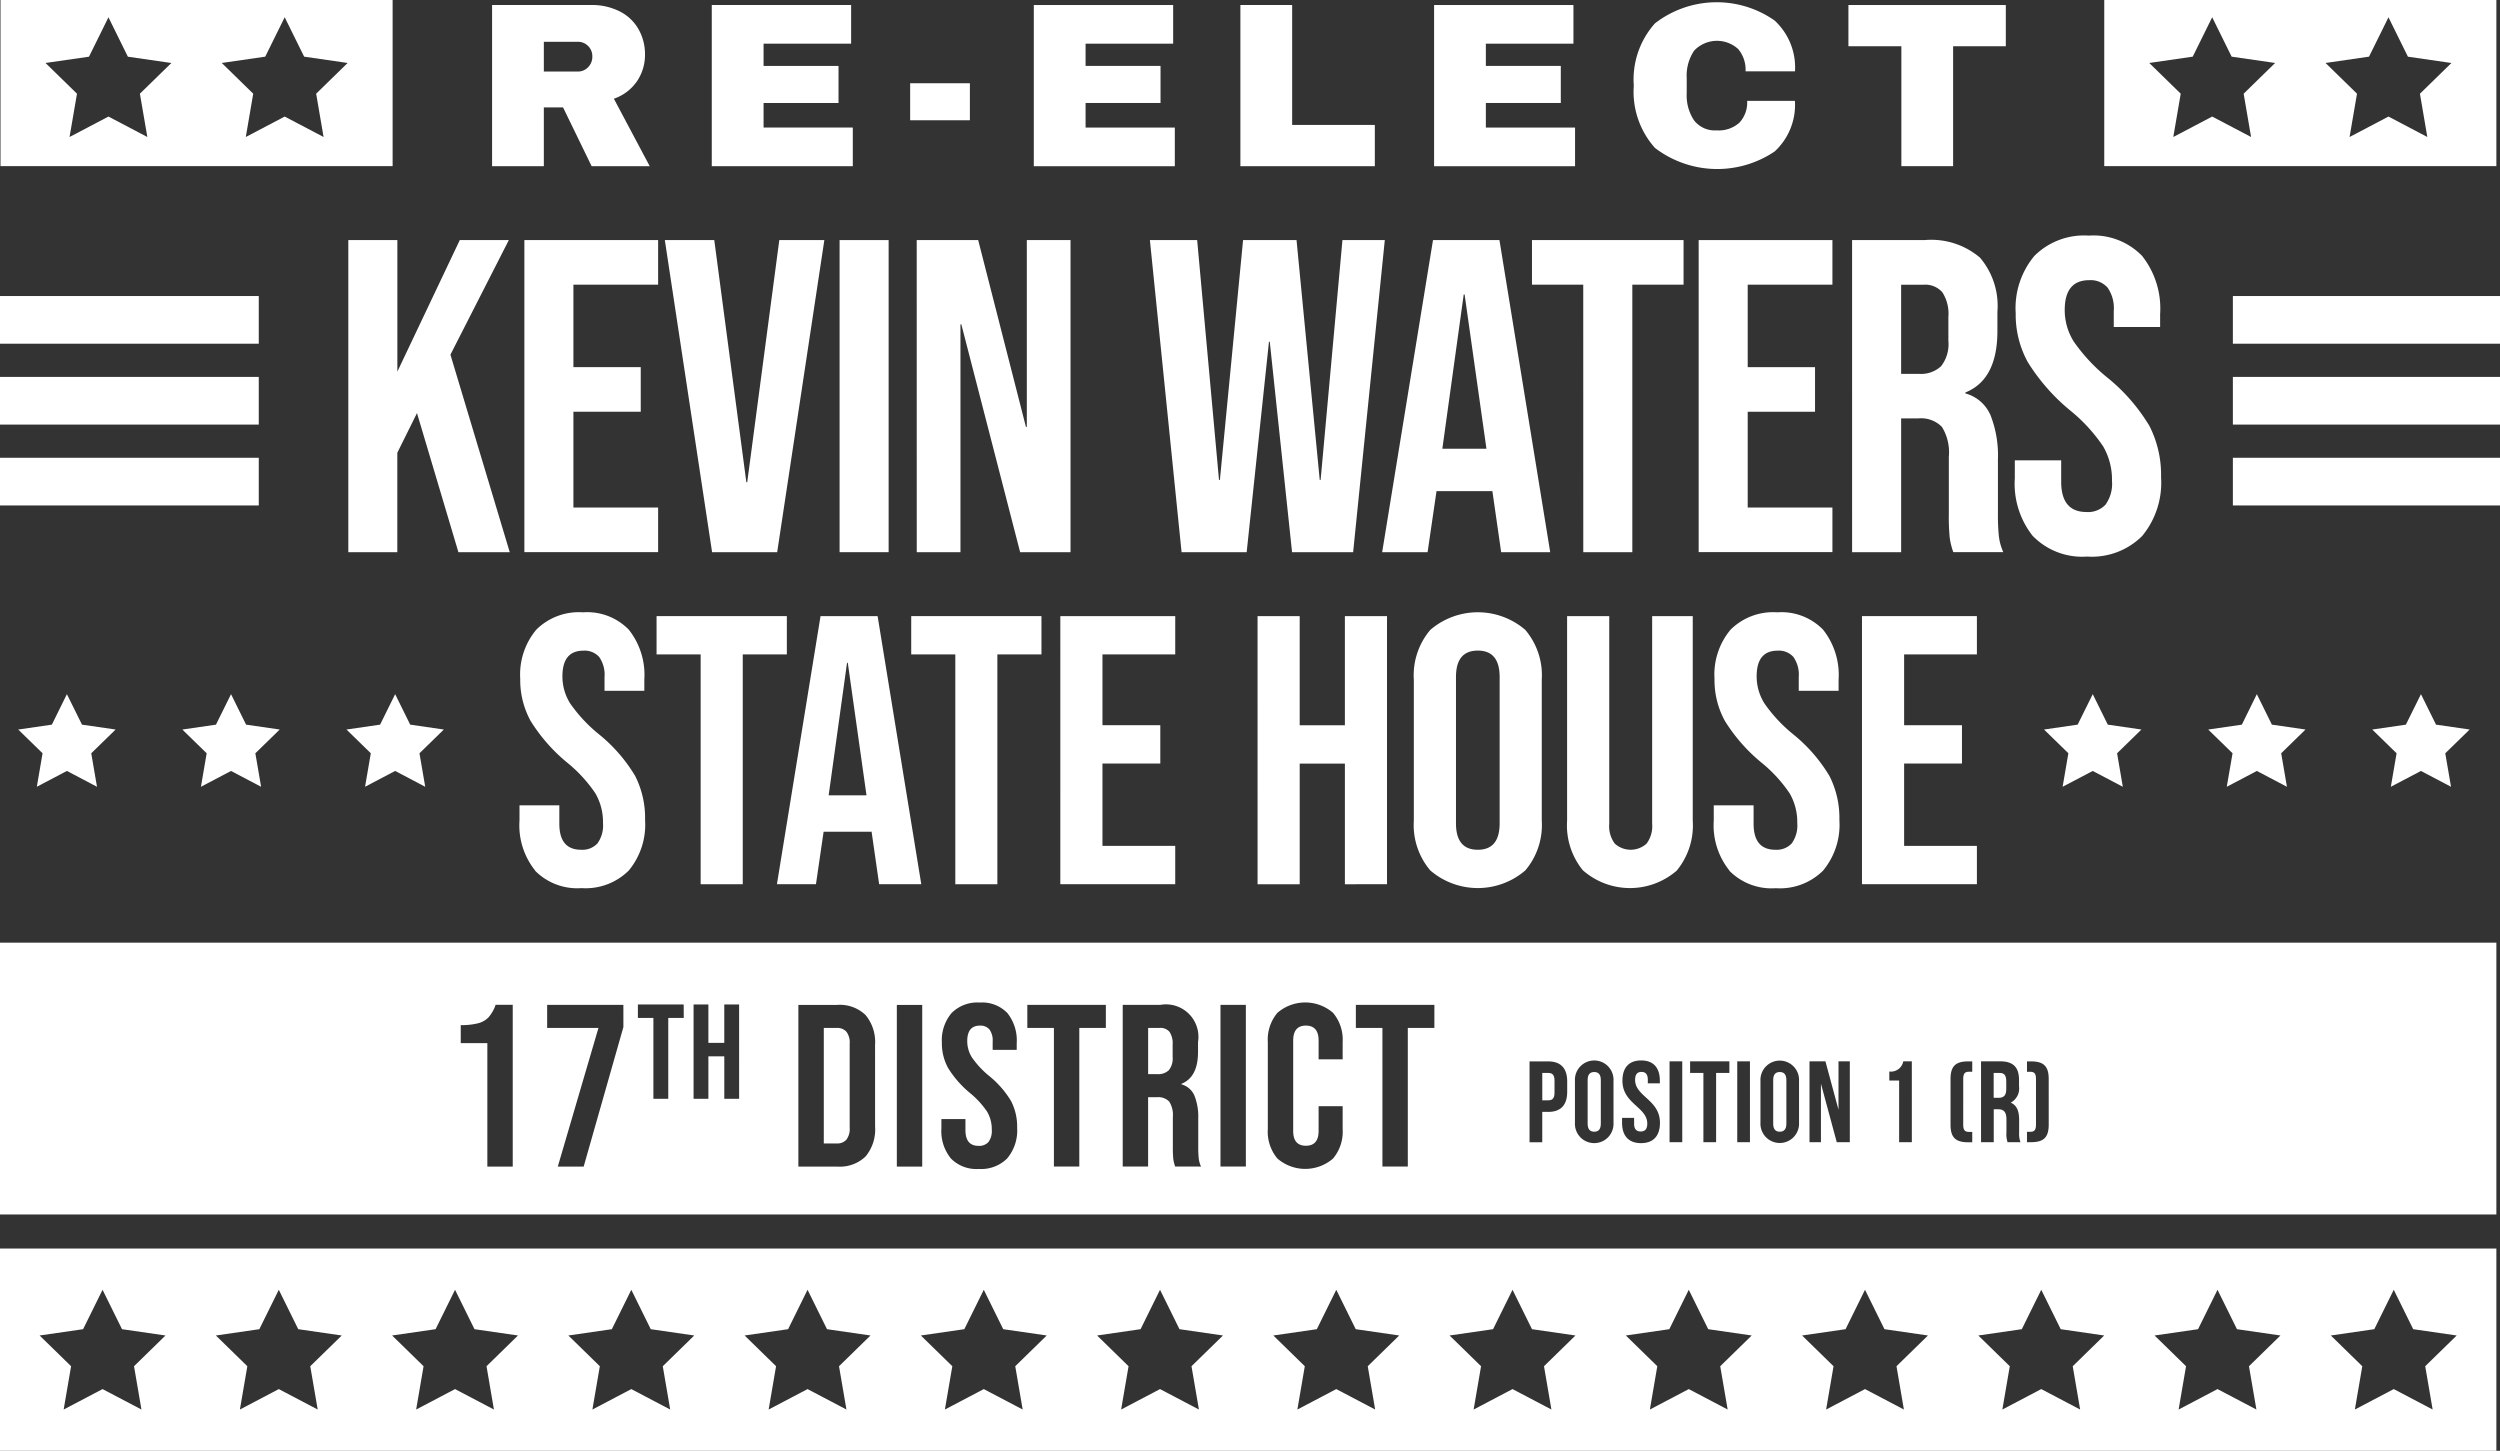
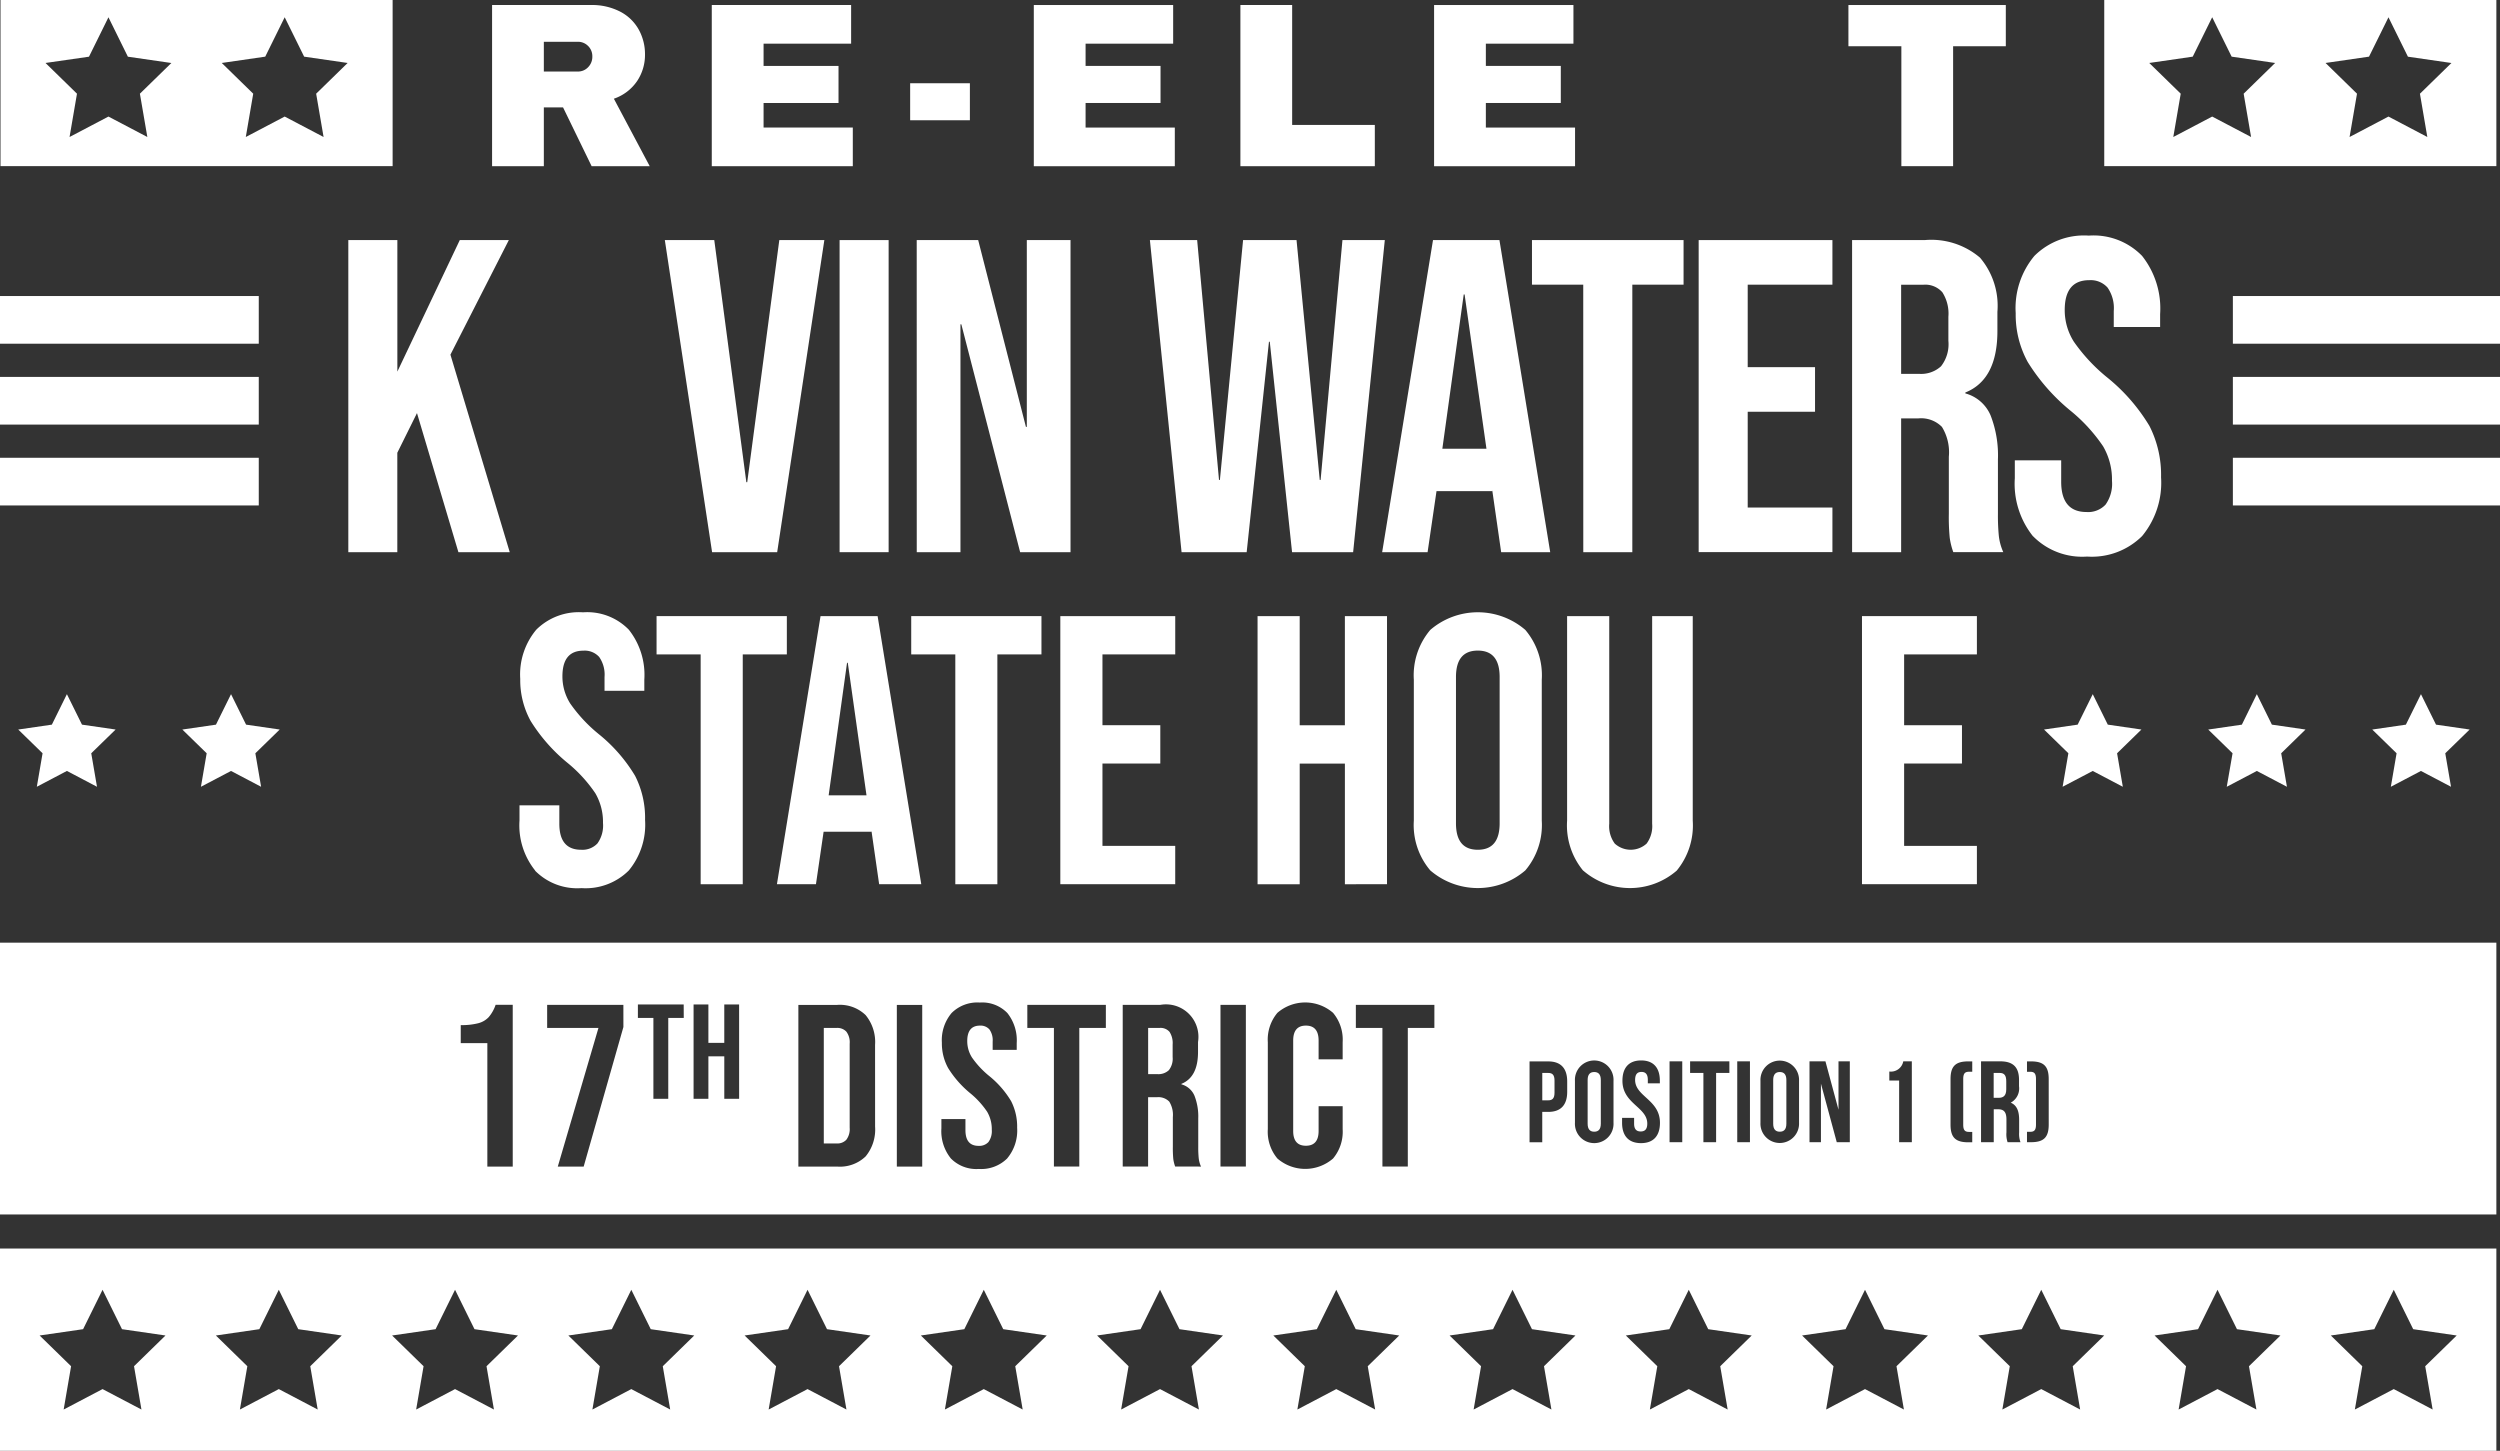
<svg xmlns="http://www.w3.org/2000/svg" id="logo_white" width="187.1" height="108.58" viewBox="0 0 187.1 108.58">
  <rect x="0" y="0" width="187.1" height="108.58" fill="#333333" stroke="none" />
  <defs>
    <clipPath id="clip-path">
      <rect id="Rectangle_83" data-name="Rectangle 83" width="187.1" height="108.58" fill="none" />
    </clipPath>
  </defs>
  <rect id="Rectangle_75" data-name="Rectangle 75" width="19.366" height="3.568" transform="translate(0 22.155)" fill="#fff" />
  <rect id="Rectangle_76" data-name="Rectangle 76" width="19.366" height="3.568" transform="translate(0 28.208)" fill="#fff" />
  <rect id="Rectangle_77" data-name="Rectangle 77" width="19.366" height="3.568" transform="translate(0 34.26)" fill="#fff" />
  <rect id="Rectangle_78" data-name="Rectangle 78" width="19.992" height="3.568" transform="translate(167.108 22.155)" fill="#fff" />
  <rect id="Rectangle_79" data-name="Rectangle 79" width="19.992" height="3.568" transform="translate(167.108 28.208)" fill="#fff" />
  <rect id="Rectangle_80" data-name="Rectangle 80" width="19.992" height="3.568" transform="translate(167.108 34.26)" fill="#fff" />
  <path id="Path_235" data-name="Path 235" d="M46.4,31.984h3.67v9.843l4.672-9.843h3.671l-4.371,8.575,4.439,14.782H54.639l-3.1-10.41L50.067,47.9v7.441H46.4Z" transform="translate(-20.332 -14.016)" fill="#fff" />
-   <path id="Path_236" data-name="Path 236" d="M69.858,31.984h10.01v3.337h-6.34v6.173h5.039v3.337H73.528V52h6.34v3.336H69.858Z" transform="translate(-30.614 -14.016)" fill="#fff" />
  <path id="Path_237" data-name="Path 237" d="M88.569,31.984h3.7l2.4,18.118h.067l2.4-18.118h3.371L96.977,55.341H92.106Z" transform="translate(-38.813 -14.016)" fill="#fff" />
  <rect id="Rectangle_81" data-name="Rectangle 81" width="3.67" height="23.357" transform="translate(62.835 17.968)" fill="#fff" />
  <path id="Path_238" data-name="Path 238" d="M122.126,31.984h4.6L130.3,45.965h.066V31.984h3.271V55.341h-3.771l-4.4-17.05H125.4v17.05h-3.271Z" transform="translate(-53.519 -14.016)" fill="#fff" />
  <path id="Path_239" data-name="Path 239" d="M153.189,31.984h3.537l1.635,17.952h.067l1.735-17.952h4L165.9,49.936h.066L167.6,31.984h3.17L168.4,55.341h-4.571l-1.668-15.749H162.1l-1.668,15.749h-4.872Z" transform="translate(-67.131 -14.016)" fill="#fff" />
  <path id="Path_240" data-name="Path 240" d="M187.939,31.985h4.972l3.8,23.357h-3.671l-.667-4.638v.067h-4.171l-.668,4.571h-3.4Zm4,15.616-1.635-11.545h-.066l-1.6,11.545Z" transform="translate(-80.693 -14.017)" fill="#fff" />
  <path id="Path_241" data-name="Path 241" d="M207.927,35.321H204.09V31.984h11.345v3.337H211.6V55.341h-3.67Z" transform="translate(-89.437 -14.016)" fill="#fff" />
  <path id="Path_242" data-name="Path 242" d="M226.3,31.984h10.01v3.337h-6.34v6.173h5.039v3.337h-5.039V52h6.34v3.336H226.3Z" transform="translate(-99.172 -14.016)" fill="#fff" />
  <g id="Group_35" data-name="Group 35">
    <g id="Group_34" data-name="Group 34" clip-path="url(#clip-path)">
      <path id="Path_243" data-name="Path 243" d="M246.736,31.984h5.439a5.617,5.617,0,0,1,4.137,1.318,5.566,5.566,0,0,1,1.3,4.054v1.435q0,3.637-2.4,4.6v.067A2.865,2.865,0,0,1,257.1,45.1a8.24,8.24,0,0,1,.551,3.3v4.1a15.555,15.555,0,0,0,.067,1.618,4.067,4.067,0,0,0,.333,1.218H254.31a5.283,5.283,0,0,1-.266-1.068,15.769,15.769,0,0,1-.067-1.8V48.2a3.625,3.625,0,0,0-.517-2.235,2.187,2.187,0,0,0-1.785-.634h-1.268v10.01h-3.67Zm5.005,10.01a2.2,2.2,0,0,0,1.652-.567,2.677,2.677,0,0,0,.55-1.9v-1.8a2.962,2.962,0,0,0-.45-1.835,1.7,1.7,0,0,0-1.418-.567h-1.668v6.673Z" transform="translate(-108.126 -14.016)" fill="#fff" />
      <path id="Path_244" data-name="Path 244" d="M269.784,53.9a6.288,6.288,0,0,1-1.368-4.355V48.207h3.47v1.6q0,2.269,1.9,2.269a1.789,1.789,0,0,0,1.418-.551,2.678,2.678,0,0,0,.484-1.785,4.942,4.942,0,0,0-.667-2.586,12.342,12.342,0,0,0-2.469-2.686,14.759,14.759,0,0,1-3.17-3.62,7.382,7.382,0,0,1-.9-3.654,6.086,6.086,0,0,1,1.4-4.287,5.264,5.264,0,0,1,4.071-1.518,5.06,5.06,0,0,1,3.987,1.518,6.344,6.344,0,0,1,1.351,4.354v.967h-3.47v-1.2a2.687,2.687,0,0,0-.467-1.752,1.693,1.693,0,0,0-1.368-.551q-1.836,0-1.835,2.235a4.4,4.4,0,0,0,.684,2.369A13.062,13.062,0,0,0,275.323,42a13.755,13.755,0,0,1,3.17,3.637,8.077,8.077,0,0,1,.868,3.837,6.261,6.261,0,0,1-1.418,4.4,5.333,5.333,0,0,1-4.121,1.535,5.155,5.155,0,0,1-4.037-1.518" transform="translate(-117.627 -13.756)" fill="#fff" />
      <path id="Path_245" data-name="Path 245" d="M70.382,100.9a5.4,5.4,0,0,1-1.175-3.741V96.016h2.981v1.376q0,1.95,1.634,1.949a1.536,1.536,0,0,0,1.218-.473,2.3,2.3,0,0,0,.416-1.534,4.26,4.26,0,0,0-.574-2.222,10.605,10.605,0,0,0-2.122-2.307,12.694,12.694,0,0,1-2.723-3.111,6.337,6.337,0,0,1-.774-3.139,5.231,5.231,0,0,1,1.2-3.684,4.522,4.522,0,0,1,3.5-1.3,4.346,4.346,0,0,1,3.425,1.3,5.445,5.445,0,0,1,1.161,3.741v.831H75.571V86.413a2.305,2.305,0,0,0-.4-1.5,1.455,1.455,0,0,0-1.175-.473q-1.577,0-1.576,1.921A3.786,3.786,0,0,0,73,88.39a11.209,11.209,0,0,0,2.136,2.294,11.793,11.793,0,0,1,2.723,3.125,6.929,6.929,0,0,1,.746,3.3,5.376,5.376,0,0,1-1.219,3.784,4.579,4.579,0,0,1-3.54,1.319,4.427,4.427,0,0,1-3.468-1.3" transform="translate(-30.328 -35.745)" fill="#fff" />
      <path id="Path_246" data-name="Path 246" d="M90.77,84.945h-3.3V82.079H97.22v2.866h-3.3v17.2H90.77Z" transform="translate(-38.333 -35.969)" fill="#fff" />
      <path id="Path_247" data-name="Path 247" d="M106.764,82.078h4.271l3.268,20.066H111.15l-.573-3.985v.057h-3.583l-.573,3.927H103.5Zm3.44,13.416-1.4-9.919h-.057l-1.376,9.919Z" transform="translate(-45.355 -35.969)" fill="#fff" />
      <path id="Path_248" data-name="Path 248" d="M124.7,84.945h-3.3V82.079h9.747v2.866h-3.3v17.2H124.7Z" transform="translate(-53.204 -35.969)" fill="#fff" />
      <path id="Path_249" data-name="Path 249" d="M141.257,82.079h8.6v2.866H144.41v5.3h4.329v2.866H144.41v6.164h5.446v2.866h-8.6Z" transform="translate(-61.902 -35.969)" fill="#fff" />
      <path id="Path_250" data-name="Path 250" d="M167.534,82.079h3.153v8.17h3.382v-8.17h3.153v20.066H174.07v-9.03h-3.382v9.03h-3.153Z" transform="translate(-73.418 -35.969)" fill="#fff" />
      <path id="Path_251" data-name="Path 251" d="M189.585,100.889a5.249,5.249,0,0,1-1.233-3.726V86.613a5.251,5.251,0,0,1,1.233-3.727,5.45,5.45,0,0,1,7.109,0,5.254,5.254,0,0,1,1.233,3.727V97.162a5.252,5.252,0,0,1-1.233,3.726,5.448,5.448,0,0,1-7.109,0m5.189-3.526V86.413q0-1.978-1.634-1.978t-1.634,1.978v10.95q0,1.978,1.634,1.978t1.634-1.978" transform="translate(-82.541 -35.745)" fill="#fff" />
      <path id="Path_252" data-name="Path 252" d="M209.967,101.127a5.32,5.32,0,0,1-1.2-3.741V82.078h3.154V97.615a2.188,2.188,0,0,0,.415,1.49,1.772,1.772,0,0,0,2.38,0,2.188,2.188,0,0,0,.416-1.49V82.078h3.038V97.386a5.32,5.32,0,0,1-1.2,3.741,5.34,5.34,0,0,1-6.994,0" transform="translate(-91.485 -35.969)" fill="#fff" />
-       <path id="Path_253" data-name="Path 253" d="M229.484,100.9a5.4,5.4,0,0,1-1.175-3.741V96.016h2.981v1.376q0,1.95,1.634,1.949a1.536,1.536,0,0,0,1.218-.473,2.3,2.3,0,0,0,.416-1.534,4.26,4.26,0,0,0-.574-2.222,10.606,10.606,0,0,0-2.122-2.307,12.694,12.694,0,0,1-2.723-3.111,6.337,6.337,0,0,1-.774-3.139,5.231,5.231,0,0,1,1.2-3.684,4.522,4.522,0,0,1,3.5-1.3,4.347,4.347,0,0,1,3.425,1.3,5.445,5.445,0,0,1,1.161,3.741v.831h-2.981V86.413a2.305,2.305,0,0,0-.4-1.5,1.455,1.455,0,0,0-1.175-.473q-1.577,0-1.576,1.921a3.787,3.787,0,0,0,.587,2.035,11.21,11.21,0,0,0,2.136,2.294,11.792,11.792,0,0,1,2.723,3.125,6.93,6.93,0,0,1,.746,3.3,5.376,5.376,0,0,1-1.219,3.784,4.579,4.579,0,0,1-3.54,1.319,4.427,4.427,0,0,1-3.468-1.3" transform="translate(-100.051 -35.745)" fill="#fff" />
      <path id="Path_254" data-name="Path 254" d="M248.055,82.079h8.6v2.866h-5.446v5.3h4.329v2.866h-4.329v6.164h5.446v2.866h-8.6Z" transform="translate(-108.704 -35.969)" fill="#fff" />
      <path id="Path_255" data-name="Path 255" d="M76.406,6.365A3.45,3.45,0,0,1,74.67,7.681l2.682,5.048H73.005l-2.139-4.4H69.429v4.4H65.555V.669h7.38a4.585,4.585,0,0,1,2.217.5,3.347,3.347,0,0,1,1.385,1.349A3.8,3.8,0,0,1,77,4.367a3.527,3.527,0,0,1-.595,2M72.742,3.736a1.051,1.051,0,0,0-.772-.316H69.429V5.647H71.97a1.035,1.035,0,0,0,.772-.324,1.1,1.1,0,0,0,.316-.8,1.07,1.07,0,0,0-.316-.789" transform="translate(-28.728 -0.293)" fill="#fff" />
      <path id="Path_256" data-name="Path 256" d="M94.823.669h10.429V3.561H98.7V5.226h5.609V8H98.7v1.84h6.678v2.893H94.823Z" transform="translate(-41.554 -0.293)" fill="#fff" />
      <rect id="Rectangle_82" data-name="Rectangle 82" width="4.47" height="2.77" transform="translate(68.116 6.23)" fill="#fff" />
      <path id="Path_257" data-name="Path 257" d="M137.725.669h10.429V3.561H141.6V5.226h5.609V8H141.6v1.84h6.678v2.893H137.725Z" transform="translate(-60.355 -0.293)" fill="#fff" />
      <path id="Path_258" data-name="Path 258" d="M165.246.669h3.874V9.644h6.187v3.085H165.246Z" transform="translate(-72.415 -0.293)" fill="#fff" />
      <path id="Path_259" data-name="Path 259" d="M191.05.669h10.429V3.561h-6.555V5.226h5.609V8h-5.609v1.84H201.6v2.893H191.05Z" transform="translate(-83.723 -0.293)" fill="#fff" />
-       <path id="Path_260" data-name="Path 260" d="M228.166,1.636a4.775,4.775,0,0,1,1.559,3.83h-3.7a2.4,2.4,0,0,0-.552-1.666,2.355,2.355,0,0,0-3.3.123,3.356,3.356,0,0,0-.552,2.051V7.1a3.362,3.362,0,0,0,.552,2.041,1.966,1.966,0,0,0,1.692.745,2.306,2.306,0,0,0,1.7-.578,2.205,2.205,0,0,0,.579-1.63h3.575a4.739,4.739,0,0,1-1.516,3.786,7.677,7.677,0,0,1-8.957-.263,6.3,6.3,0,0,1-1.586-4.663,6.3,6.3,0,0,1,1.586-4.663,7.549,7.549,0,0,1,8.914-.237" transform="translate(-95.387 -0.129)" fill="#fff" />
      <path id="Path_261" data-name="Path 261" d="M254.082,3.754v8.975h-3.873V3.754h-3.962V.669h11.779V3.754Z" transform="translate(-107.911 -0.293)" fill="#fff" />
      <path id="Path_262" data-name="Path 262" d="M212,142.815c-.3,0-.493.165-.493.6v3.267c0,.432.19.6.493.6s.493-.164.493-.6v-3.267c0-.432-.19-.6-.493-.6" transform="translate(-92.688 -62.585)" fill="#fff" />
      <path id="Path_263" data-name="Path 263" d="M110.715,136.943h-.969v8.646h.969a.918.918,0,0,0,.717-.277,1.322,1.322,0,0,0,.251-.9v-6.294a1.323,1.323,0,0,0-.251-.9.921.921,0,0,0-.717-.276" transform="translate(-48.093 -60.012)" fill="#fff" />
      <path id="Path_264" data-name="Path 264" d="M236.719,142.815c-.3,0-.493.165-.493.6v3.267c0,.432.19.6.493.6s.493-.164.493-.6v-3.267c0-.432-.19-.6-.493-.6" transform="translate(-103.52 -62.585)" fill="#fff" />
      <path id="Path_265" data-name="Path 265" d="M153.821,136.943h-.865V140.4h.692a1.138,1.138,0,0,0,.856-.294,1.386,1.386,0,0,0,.285-.985v-.934a1.543,1.543,0,0,0-.233-.951.884.884,0,0,0-.735-.294" transform="translate(-67.029 -60.012)" fill="#fff" />
      <path id="Path_266" data-name="Path 266" d="M205.912,142.939h-.449v2.048h.449c.3,0,.467-.138.467-.57v-.908c0-.432-.165-.57-.467-.57" transform="translate(-90.039 -62.639)" fill="#fff" />
      <path id="Path_267" data-name="Path 267" d="M0,145.925H186.828V125.581H0Zm38.373-3.586h-1.9V133.1H34.482v-1.348a4.958,4.958,0,0,0,1.305-.139,1.637,1.637,0,0,0,.788-.458,2.81,2.81,0,0,0,.518-.925h1.28Zm8.282-10.443-2.973,10.443H41.745l3.043-10.374H40.949v-1.729h5.705Zm4.517-.68H50.013v6.049H48.9v-6.049h-1.16v-1.008h3.427Zm4.144,6.049h-1.11v-3.175H53.016v3.175H51.907v-7.056h1.109v2.873h1.189v-2.873h1.11Zm10.176,2.084a3.16,3.16,0,0,1-.709,2.23,2.77,2.77,0,0,1-2.126.761H59.75v-12.1h2.905a2.772,2.772,0,0,1,2.126.761,3.163,3.163,0,0,1,.709,2.231Zm3.527,2.991h-1.9v-12.1h1.9Zm6.371-.622a2.761,2.761,0,0,1-2.135.8,2.67,2.67,0,0,1-2.092-.787,3.253,3.253,0,0,1-.709-2.256v-.692h1.8v.83q0,1.176.985,1.176a.926.926,0,0,0,.735-.285,1.388,1.388,0,0,0,.251-.925,2.562,2.562,0,0,0-.346-1.34A6.4,6.4,0,0,0,72.6,136.84a7.652,7.652,0,0,1-1.643-1.876,3.825,3.825,0,0,1-.467-1.893,3.155,3.155,0,0,1,.726-2.222,2.727,2.727,0,0,1,2.109-.786,2.62,2.62,0,0,1,2.066.786,3.284,3.284,0,0,1,.7,2.256v.5h-1.8v-.622a1.389,1.389,0,0,0-.243-.908.878.878,0,0,0-.708-.285q-.952,0-.951,1.159a2.284,2.284,0,0,0,.354,1.227,6.761,6.761,0,0,0,1.288,1.383,7.119,7.119,0,0,1,1.642,1.885,4.178,4.178,0,0,1,.45,1.988,3.241,3.241,0,0,1-.735,2.282m7.374-9.752H80.775v10.374h-1.9V131.964H76.885v-1.729h5.878Zm5.187,10.374a2.778,2.778,0,0,1-.139-.553,8.532,8.532,0,0,1-.034-.934v-2.213a1.877,1.877,0,0,0-.269-1.158,1.134,1.134,0,0,0-.925-.329h-.658v5.187h-1.9v-12.1h2.818a2.431,2.431,0,0,1,2.818,2.784v.743q0,1.885-1.245,2.386v.035a1.484,1.484,0,0,1,.977.847,4.274,4.274,0,0,1,.285,1.712v2.126a8.154,8.154,0,0,0,.034.839,2.085,2.085,0,0,0,.173.631Zm5.291,0h-1.9v-12.1h1.9Zm7.244-8.023h-1.8v-1.4q0-1.124-.951-1.124t-.951,1.124v6.76q0,1.107.951,1.107t.951-1.107v-1.85h1.8v1.712a3.121,3.121,0,0,1-.717,2.2,3.178,3.178,0,0,1-4.167,0,3.118,3.118,0,0,1-.717-2.2v-6.5a3.12,3.12,0,0,1,.717-2.2,3.18,3.18,0,0,1,4.167,0,3.123,3.123,0,0,1,.717,2.2Zm6.864-2.352h-1.988v10.374h-1.9V131.964h-1.988v-1.729h5.878Zm9.941,4.786c0,.968-.467,1.5-1.418,1.5h-.449v2.273h-.951v-6.051h1.4c.951,0,1.418.528,1.418,1.5Zm3.466,2.316a1.445,1.445,0,1,1-2.886,0V135.92a1.445,1.445,0,1,1,2.886,0Zm2.059,1.522c-.934,0-1.418-.553-1.418-1.522v-.371h.9v.432c0,.433.19.588.493.588s.493-.155.493-.588c0-1.245-1.859-1.478-1.859-3.207,0-.968.475-1.521,1.4-1.521s1.4.553,1.4,1.521v.19h-.9v-.251c0-.432-.172-.6-.475-.6s-.476.165-.476.6c0,1.244,1.859,1.478,1.859,3.207,0,.969-.484,1.522-1.417,1.522m3.086-.07h-.951v-6.051h.951Zm3.527-5.186h-.994v5.186h-.951v-5.186h-.995v-.865h2.939Zm1.539,5.186h-.951v-6.051h.951Zm3.674-1.452a1.445,1.445,0,1,1-2.887,0V135.92a1.445,1.445,0,1,1,2.887,0Zm3.8,1.452h-.977l-1.184-4.382v4.382h-.856v-6.051h1.193l.977,3.622v-3.622h.847Zm4.642,0h-.951V135.9h-.735v-.674a.942.942,0,0,0,1.045-.761h.64Zm4.521-5.273h-.233c-.3,0-.442.113-.442.545V139.2c0,.433.139.545.442.545h.233v.777h-.294c-.951,0-1.331-.354-1.331-1.322V135.79c0-.969.38-1.323,1.331-1.323h.294Zm2.645,5.273a1.866,1.866,0,0,1-.086-.743v-.951c0-.562-.19-.77-.622-.77h-.328v2.463h-.951v-6.051h1.434c.986,0,1.409.458,1.409,1.392v.475a1.207,1.207,0,0,1-.622,1.227c.475.2.631.657.631,1.288v.934a1.774,1.774,0,0,0,.1.734Zm3.078-1.322c0,.969-.381,1.322-1.331,1.322H151.7v-.777h.233c.3,0,.44-.112.44-.545V135.79c0-.432-.138-.545-.44-.545H151.7v-.778h.294c.95,0,1.331.354,1.331,1.323Z" transform="translate(0 -55.033)" fill="#fff" />
      <path id="Path_268" data-name="Path 268" d="M266.061,142.939H265.6V144.8h.371c.354,0,.571-.156.571-.64v-.6c0-.433-.147-.622-.484-.622" transform="translate(-116.394 -62.639)" fill="#fff" />
      <path id="Path_269" data-name="Path 269" d="M0,181.469H186.828V166.327H0Zm10.586-3.091-2.911-1.53-2.911,1.53.556-3.241-2.356-2.3,3.255-.472,1.456-2.949,1.456,2.949,3.254.472-2.355,2.3Zm13.19,0-2.911-1.53-2.911,1.53.556-3.241-2.355-2.3,3.254-.472,1.456-2.949,1.456,2.949,3.255.472-2.356,2.3Zm13.19,0-2.911-1.53-2.911,1.53.556-3.241-2.355-2.3,3.254-.472,1.456-2.949,1.456,2.949,3.255.472-2.355,2.3Zm13.191,0-2.911-1.53-2.911,1.53.556-3.241-2.355-2.3,3.255-.472,1.456-2.949,1.455,2.949,3.255.472-2.355,2.3Zm13.19,0-2.911-1.53-2.911,1.53.556-3.241-2.355-2.3,3.255-.472,1.456-2.949,1.456,2.949,3.254.472-2.355,2.3Zm13.19,0-2.911-1.53-2.911,1.53.556-3.241-2.355-2.3,3.254-.472,1.456-2.949,1.456,2.949,3.255.472-2.356,2.3Zm13.19,0-2.911-1.53-2.911,1.53.556-3.241-2.355-2.3,3.254-.472,1.456-2.949,1.456,2.949,3.255.472-2.355,2.3Zm13.19,0-2.911-1.53-2.911,1.53.556-3.241-2.355-2.3,3.255-.472,1.456-2.949,1.455,2.949,3.255.472-2.355,2.3Zm13.191,0-2.911-1.53-2.911,1.53.556-3.241-2.356-2.3,3.255-.472,1.456-2.949,1.456,2.949,3.254.472-2.355,2.3Zm13.19,0-2.911-1.53-2.911,1.53.556-3.241-2.356-2.3,3.255-.472,1.456-2.949,1.456,2.949,3.254.472-2.355,2.3Zm13.19,0-2.911-1.53-2.911,1.53.556-3.241-2.355-2.3,3.254-.472,1.456-2.949,1.456,2.949,3.255.472-2.355,2.3Zm13.19,0-2.911-1.53-2.911,1.53.556-3.241-2.355-2.3,3.255-.472,1.456-2.949,1.455,2.949,3.255.472-2.355,2.3Zm13.191,0-2.911-1.53-2.911,1.53.556-3.241-2.356-2.3,3.255-.472,1.456-2.949,1.456,2.949,3.254.472-2.355,2.3Zm13.19,0-2.911-1.53-2.911,1.53.556-3.241-2.355-2.3,3.254-.472,1.456-2.949,1.456,2.949,3.255.472-2.356,2.3Z" transform="translate(0 -72.889)" fill="#fff" />
      <path id="Path_270" data-name="Path 270" d="M275.954,92.476l1.126,2.281,2.517.366L277.775,96.9l.43,2.507-2.252-1.184L273.7,99.406l.43-2.507-1.822-1.776,2.517-.366Z" transform="translate(-119.333 -40.525)" fill="#fff" />
      <path id="Path_271" data-name="Path 271" d="M297.817,92.476l1.126,2.281,2.517.366L299.639,96.9l.43,2.507-2.252-1.184-2.252,1.184L296,96.9l-1.822-1.776,2.517-.366Z" transform="translate(-128.915 -40.525)" fill="#fff" />
      <path id="Path_272" data-name="Path 272" d="M319.681,92.476l1.126,2.281,2.517.366L321.5,96.9l.43,2.507-2.252-1.184-2.252,1.184.43-2.507-1.822-1.776,2.517-.366Z" transform="translate(-138.496 -40.525)" fill="#fff" />
      <path id="Path_273" data-name="Path 273" d="M6.071,92.476,7.2,94.757l2.517.366L7.893,96.9l.43,2.507L6.071,98.222,3.82,99.406,4.25,96.9,2.428,95.123l2.517-.366Z" transform="translate(-1.064 -40.525)" fill="#fff" />
      <path id="Path_274" data-name="Path 274" d="M27.935,92.476l1.126,2.281,2.517.366L29.756,96.9l.43,2.507-2.252-1.184-2.252,1.184.43-2.507-1.822-1.776,2.517-.366Z" transform="translate(-10.645 -40.525)" fill="#fff" />
-       <path id="Path_275" data-name="Path 275" d="M49.8,92.476l1.126,2.281,2.517.366L51.62,96.9l.43,2.507L49.8,98.222l-2.252,1.184.43-2.507-1.822-1.776,2.517-.366Z" transform="translate(-20.227 -40.525)" fill="#fff" />
      <path id="Path_276" data-name="Path 276" d="M.068,12.435H29.414V0H.068Zm10.989-2.182L8.146,8.723l-2.911,1.53.556-3.241-2.356-2.3L6.69,4.243,8.146,1.294,9.6,4.243l3.254.472L10.5,7.012Zm13.19,0-2.911-1.53-2.911,1.53.556-3.241-2.355-2.3,3.254-.472,1.456-2.949,1.456,2.949,3.255.472-2.356,2.3Z" transform="translate(-0.03)" fill="#fff" />
      <path id="Path_277" data-name="Path 277" d="M280.329,12.435h29.346V0H280.329Zm10.989-2.182-2.911-1.53-2.911,1.53.556-3.241-2.356-2.3,3.255-.472,1.456-2.949,1.456,2.949,3.254.472-2.355,2.3Zm13.19,0L301.6,8.723l-2.911,1.53.556-3.241-2.355-2.3,3.254-.472L301.6,1.294l1.456,2.949,3.255.472-2.356,2.3Z" transform="translate(-122.847)" fill="#fff" />
    </g>
  </g>
</svg>